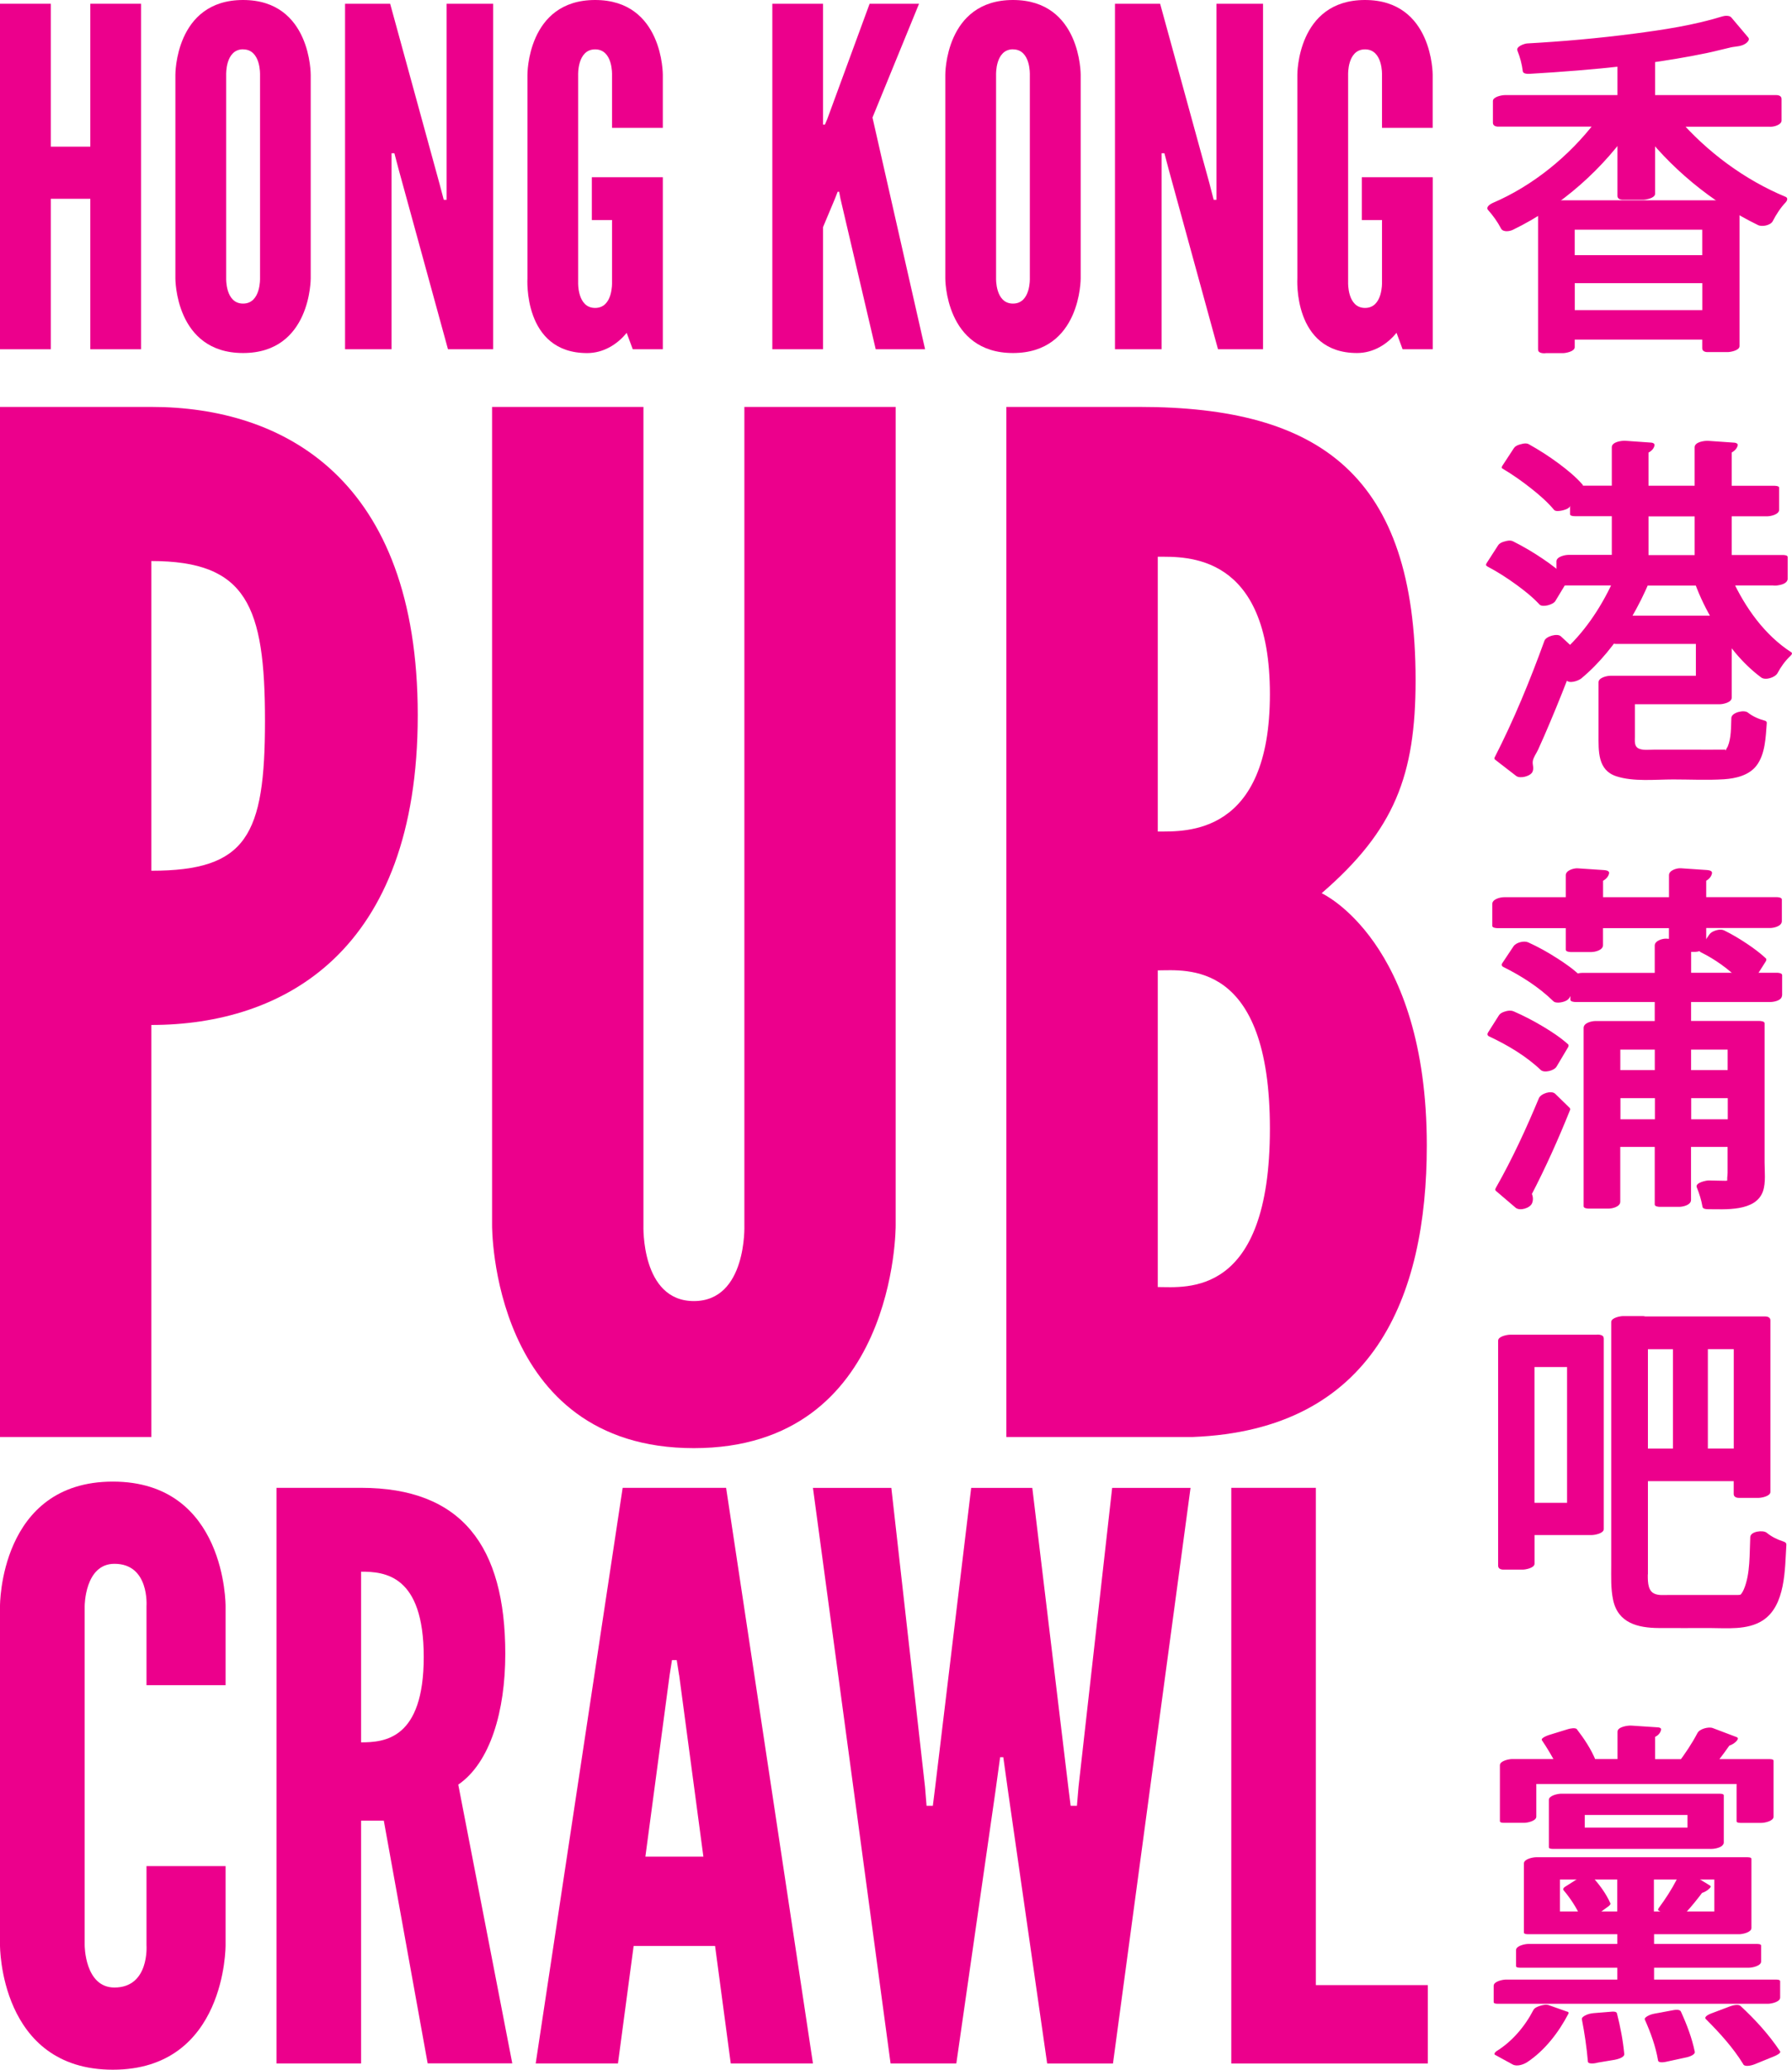
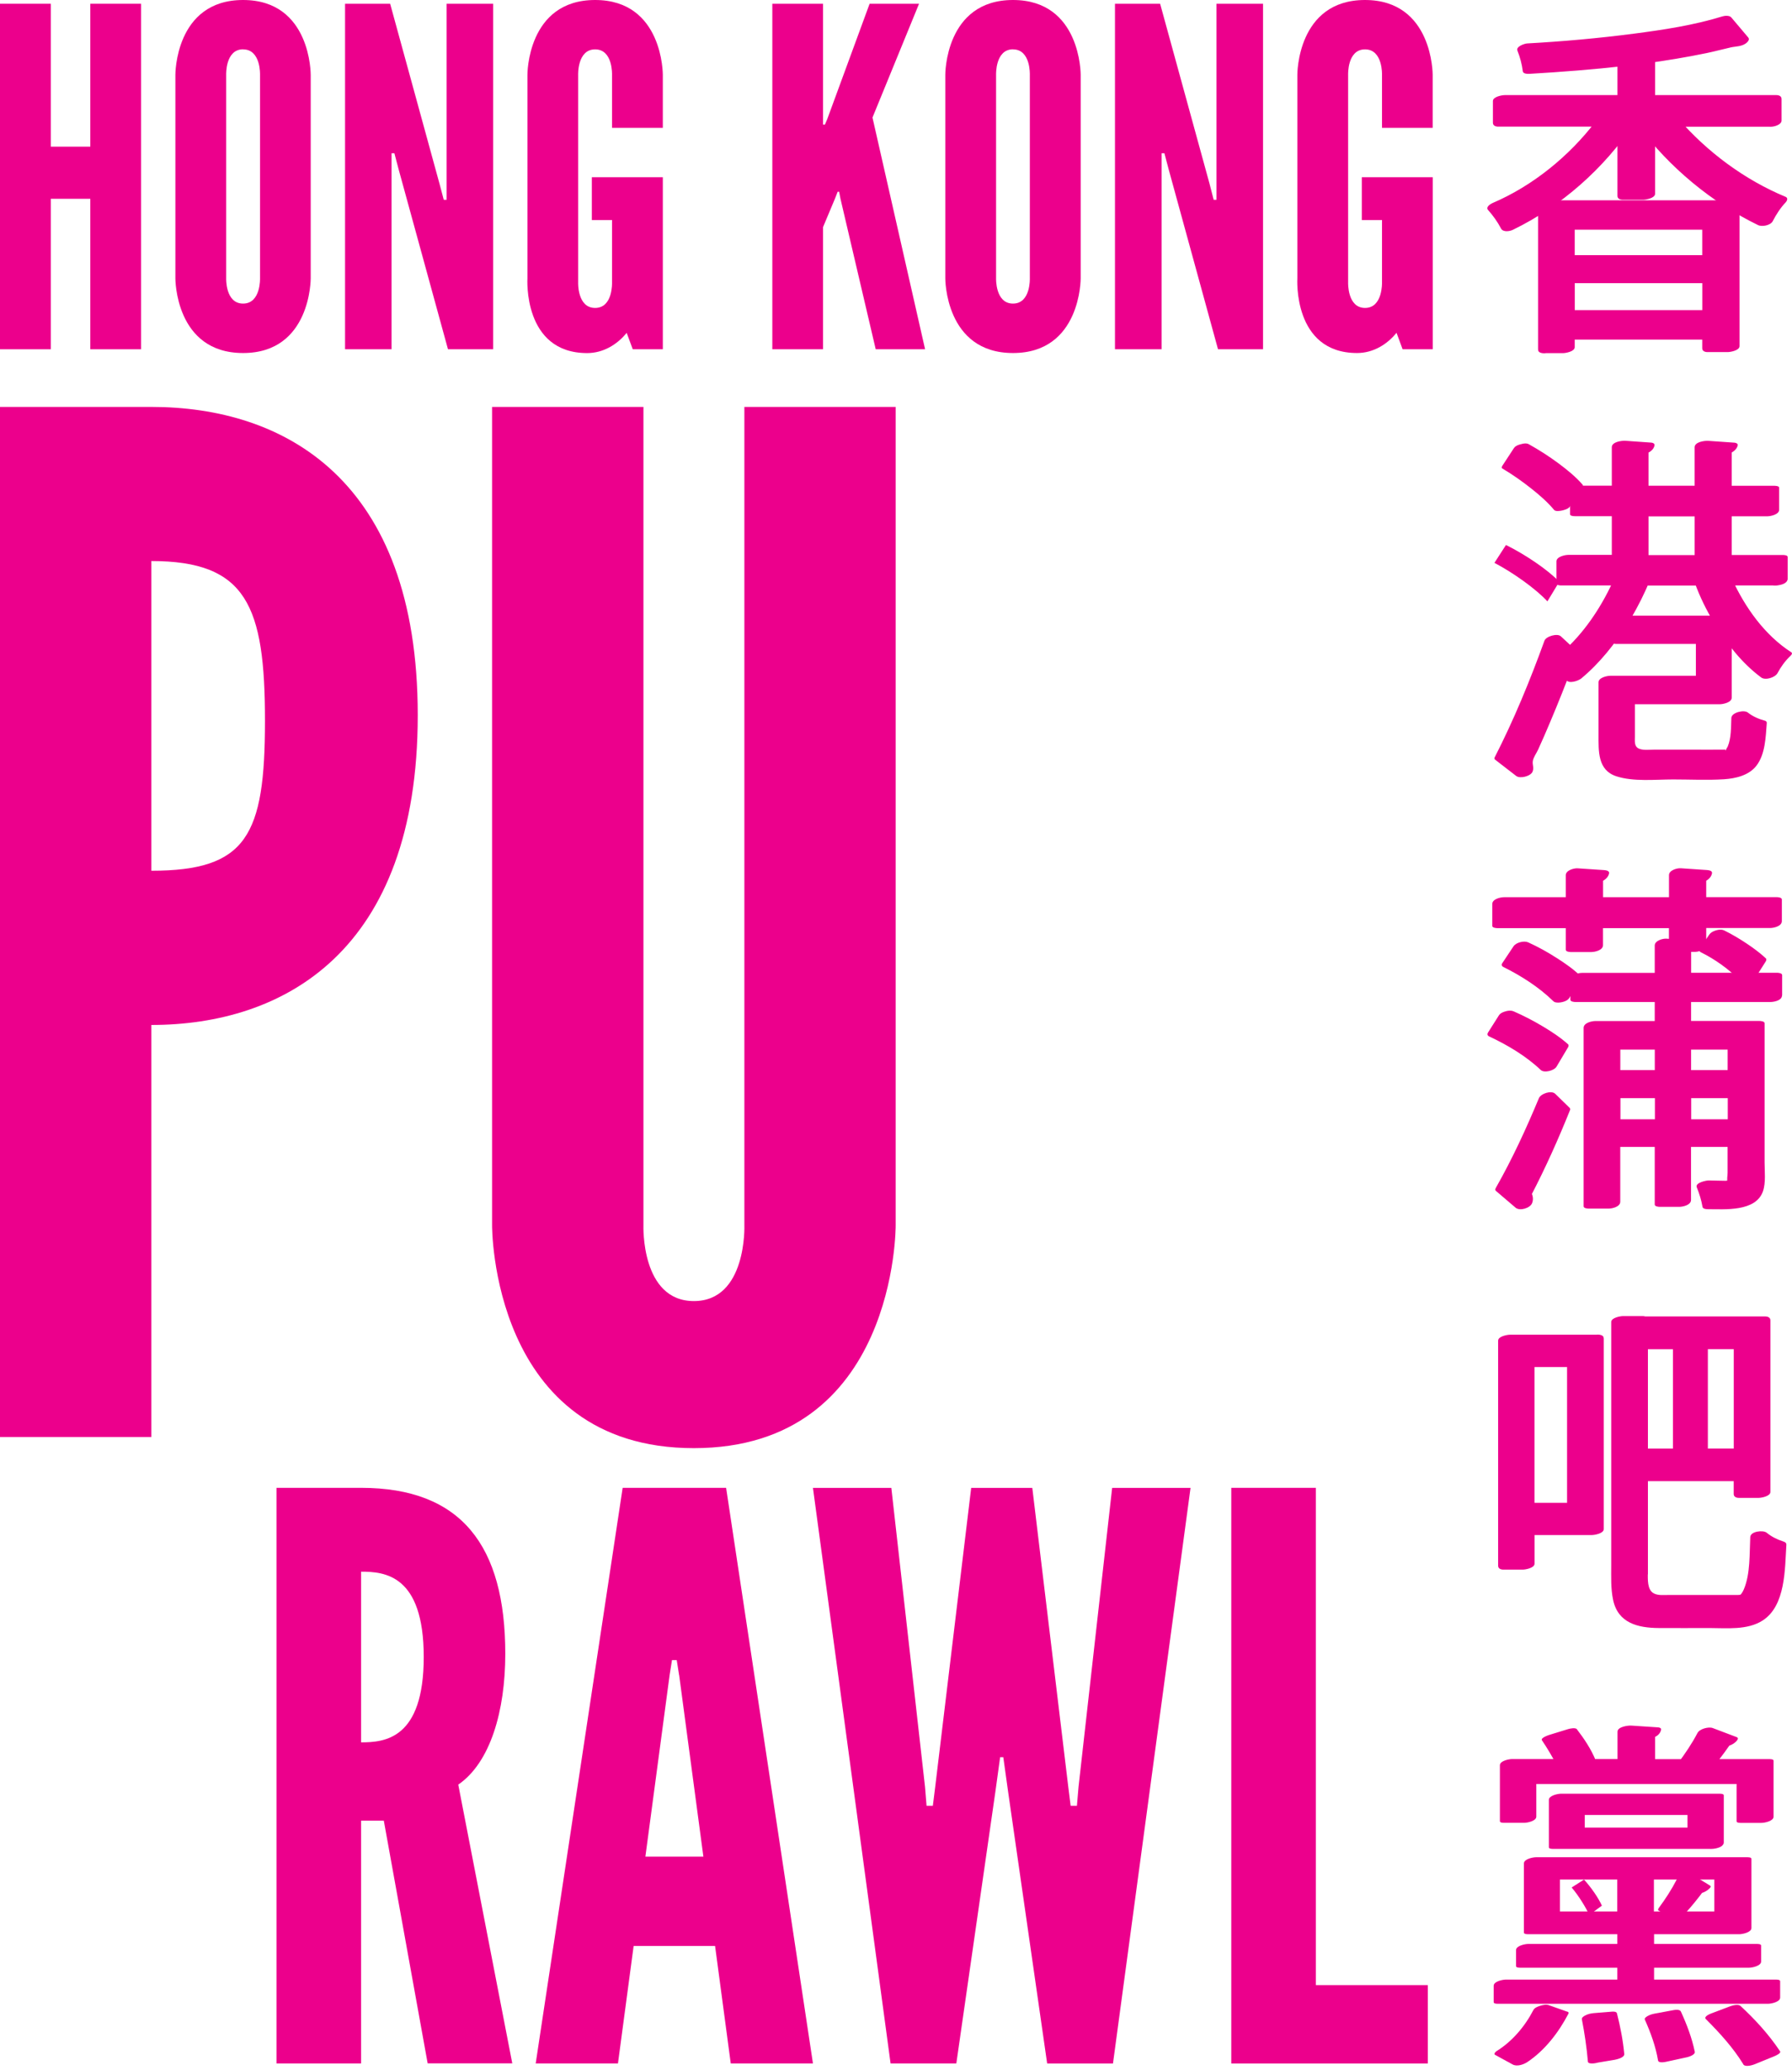
<svg xmlns="http://www.w3.org/2000/svg" id="Layer_2" data-name="Layer 2" viewBox="0 0 305.21 352.53">
  <defs>
    <style>
      .cls-1 {
        fill: #ec008c;
      }
    </style>
  </defs>
  <g id="Layer_1-2" data-name="Layer 1">
    <path class="cls-1" d="M0,69.31h25.78c22.45,0,45.37,12.17,45.37,52.51s-22.92,52.76-45.37,52.76v70.18H0V69.31ZM25.78,148.31c16.24,0,19.35-5.97,19.35-25.54s-3.11-27.21-19.35-27.21v52.75Z" />
    <path class="cls-1" d="M152.55,69.31v139.4s.24,37.95-34.38,37.95-34.36-37.95-34.36-37.95V69.31h25.78v139.4s-.47,12.9,8.59,12.9,8.6-12.9,8.6-12.9V69.31h25.79Z" />
-     <path class="cls-1" d="M171.4,244.75V69.31h22.67c30.8,0,47.03,11.69,47.03,46.54,0,16.24-3.58,25.54-16,36.29,0,0,17.91,8.11,17.91,42.97,0,25.78-9.07,48.46-39.87,49.65h-31.75ZM197.19,94.84v46.79c4.78,0,19.1.71,19.1-23.4s-14.32-23.4-19.1-23.4M197.19,165.27v53.95c4.78,0,19.1,1.91,19.1-26.97s-14.32-26.97-19.1-26.97" />
    <polygon class="cls-1" points="15.38 33.86 8.65 33.86 8.65 59.49 0 59.49 0 .64 8.65 .64 8.65 24.98 15.38 24.98 15.38 .64 24.02 .64 24.02 59.49 15.38 59.49 15.38 33.86" />
    <path class="cls-1" d="M41.4,60.13c-11.61,0-11.53-12.73-11.53-12.73V12.74s-.08-12.74,11.53-12.74,11.52,12.74,11.52,12.74v34.66s.08,12.73-11.52,12.73M41.4,8.4c-3.04,0-2.88,4.33-2.88,4.33v34.66s-.16,4.32,2.88,4.32,2.89-4.32,2.89-4.32V12.74s.16-4.33-2.89-4.33" />
    <polygon class="cls-1" points="67.89 28.83 67.17 26.1 66.69 26.1 66.69 28.83 66.69 59.49 58.77 59.49 58.77 .64 66.45 .64 74.86 31.31 75.58 34.03 76.07 34.03 76.07 31.31 76.07 .64 83.99 .64 83.99 59.49 76.3 59.49 67.89 28.83" />
    <path class="cls-1" d="M104.24,21.78v-9.04s.17-4.33-2.88-4.33-2.89,4.33-2.89,4.33v35.39s-.16,4.32,2.89,4.32,2.88-4.32,2.88-4.32v-10.65h-3.44v-7.29h12.09v29.3h-5.12l-1.04-2.8c-1.61,2-4,3.45-6.73,3.45-10.97,0-10.17-12.73-10.17-12.73V12.74s-.08-12.74,11.53-12.74,11.53,12.74,11.53,12.74v9.04h-8.65Z" />
    <polygon class="cls-1" points="140.18 .64 140.18 20.25 140.18 21.22 140.5 21.22 140.91 20.25 148.11 .64 156.53 .64 148.6 20.02 157.56 59.49 149.15 59.49 143.15 33.86 142.92 32.66 142.67 32.66 142.2 33.86 140.18 38.68 140.18 59.49 131.54 59.49 131.54 .64 140.18 .64" />
    <path class="cls-1" d="M172.53,60.13c-11.61,0-11.53-12.73-11.53-12.73V12.74s-.08-12.74,11.53-12.74,11.53,12.74,11.53,12.74v34.66s.08,12.73-11.53,12.73M172.53,8.4c-3.04,0-2.88,4.33-2.88,4.33v34.66s-.16,4.32,2.88,4.32,2.87-4.32,2.87-4.32V12.74s.17-4.33-2.87-4.33" />
    <polygon class="cls-1" points="199.04 28.83 198.32 26.1 197.84 26.1 197.84 28.83 197.84 59.49 189.9 59.49 189.9 .64 197.59 .64 206.01 31.31 206.71 34.03 207.19 34.03 207.19 31.31 207.19 .64 215.12 .64 215.12 59.49 207.45 59.49 199.04 28.83" />
    <path class="cls-1" d="M235.38,21.78v-9.04s.16-4.33-2.89-4.33-2.88,4.33-2.88,4.33v35.39s-.15,4.32,2.88,4.32,2.89-4.32,2.89-4.32v-10.65h-3.44v-7.29h12.08v29.3h-5.13l-1.04-2.81c-1.6,2-3.99,3.45-6.72,3.45-10.97,0-10.17-12.73-10.17-12.73V12.74s-.08-12.74,11.52-12.74,11.53,12.74,11.53,12.74v9.04h-8.64Z" />
-     <path class="cls-1" d="M38.42,317.85v13.48s.14,21.2-19.2,21.2S0,331.33,0,331.33v-57.76s-.13-21.21,19.22-21.21,19.2,21.21,19.2,21.21v13.47h-13.47v-13.47s.54-7.21-5.46-7.21c-5.07,0-5.07,7.21-5.07,7.21v57.76s0,7.2,5.07,7.2c6,0,5.46-7.2,5.46-7.2v-13.48h13.47Z" />
    <path class="cls-1" d="M72.84,351.46l-7.47-41.35h-3.87v41.35h-14.41v-98.04h14.41c17.08,0,24.56,9.86,24.56,28.27,0,9.74-2.55,18.54-8.01,22.28l9.2,47.48h-14.41ZM61.5,267.7v29.07c4,0,10.67-.53,10.67-14.54s-6.67-14.53-10.67-14.53" />
    <path class="cls-1" d="M91.24,351.46l14.81-98.04h17.62l14.79,98.04h-14l-2.67-20.01h-13.87l-2.67,20.01h-14.01ZM115.66,285.3l-.4-2.54h-.81l-.4,2.54-4.13,30.94h9.88l-4.13-30.94Z" />
    <polygon class="cls-1" points="162.88 351.46 151.68 351.46 138.46 253.43 151.81 253.43 157.55 304.38 157.81 307.58 158.88 307.58 159.28 304.38 165.41 253.43 175.82 253.43 181.95 304.38 182.35 307.58 183.42 307.58 183.69 304.38 189.42 253.43 202.77 253.43 189.56 351.47 178.35 351.47 171.68 305.05 170.88 299.3 170.34 299.3 169.55 305.05 162.88 351.46" />
    <polygon class="cls-1" points="209.71 253.42 224.11 253.42 224.11 338.12 243.18 338.12 243.18 351.47 209.71 351.47 209.71 253.42" />
    <g>
      <g>
        <path class="cls-1" d="M301.94,20.72h-17.51c4.79,5.59,12.1,10.88,18.49,13.49-.83.85-1.86,2.37-2.37,3.4-6.96-3.34-15.09-9.85-20.14-16.71v12.27h-3.51v-12.15c-4.89,7.41-12.71,14.1-19.83,17.5-.51-1.03-1.54-2.49-2.31-3.34,6.49-2.73,13.7-8.33,18.34-14.46h-17.4v-3.7h21.21v-6.62c-5.35.61-10.96,1.03-16.12,1.34-.1-.97-.51-2.55-.92-3.53,11.89-.67,26.06-2.31,33.64-4.68l2.88,3.41c-.16.18-.25.18-1.08.18-3.87,1.09-9.17,2.06-14.89,2.85v7.05h21.53s0,3.7,0,3.7ZM263.41,59.31v-24.36h31.41v24.18h-3.45v-2.13h-24.62v2.31h-3.35ZM291.37,38.28h-24.62v6.01h24.62v-6.01ZM266.76,53.66h24.62v-6.26h-24.62v6.26Z" />
        <g>
          <path class="cls-1" d="M302.5,19.88h-17.51c-.49,0-2.63.56-1.9,1.41,5.02,5.8,11.59,10.68,18.69,13.63v-.96c-1.03,1.08-1.89,2.3-2.57,3.62l2.5-.67c-7.75-3.77-14.81-9.66-19.95-16.57-.48-.65-2.79-.12-2.79.75v12.27l2.01-1.01h-3.51l.89.66v-12.15c0-1.27-2.39-.49-2.8.14-4.69,7.04-11.42,13.22-19.05,16.93l2.03.22c-.66-1.27-1.48-2.45-2.42-3.53l-.77,1.18c7.47-3.19,14.19-8.6,19.11-15.04.42-.55-.36-.88-.79-.88h-17.4l.89.66v-3.7l-2.01,1.01h21.21c.46,0,2.01-.27,2.01-1.01v-6.62c0-.65-.75-.7-1.26-.64-5.36.6-10.74,1.02-16.12,1.34l1.26.43c-.16-1.21-.47-2.4-.92-3.53l-1.64,1.21c6.23-.35,12.46-.9,18.64-1.73,5.16-.69,10.4-1.49,15.39-3.03l-1.54-.17c.96,1.14,1.92,2.27,2.88,3.41l.18-.82c.26-.26,1.64-.49.46-.4-.32.03-.6.1-.91.18-.53.14-1.06.28-1.59.41-1.25.31-2.5.58-3.76.83-2.92.58-5.87,1.03-8.81,1.45-.43.06-1.64.38-1.64,1v7.05c0,.49.45.66.89.66,6.27,0,12.53,0,18.8,0h2.74c-.3-.22-.59-.44-.89-.66v3.7c0,1.22,2.9.62,2.9-.35v-3.7c0-.49-.45-.66-.89-.66-6.27,0-12.53,0-18.8,0h-2.74c.3.22.59.44.89.66v-7.05l-1.64,1c3.49-.49,6.98-1.05,10.43-1.77,1.4-.29,2.78-.67,4.17-.98.76-.17,1.96-.1,2.72-.86.22-.22.43-.53.18-.82-.96-1.14-1.92-2.27-2.88-3.41-.32-.38-1.14-.3-1.54-.17-4.87,1.5-9.97,2.27-15.02,2.93-6.05.79-12.14,1.33-18.23,1.67-.39.02-1.92.51-1.64,1.21.45,1.13.77,2.32.92,3.53.06.49.94.45,1.26.43,5.38-.32,10.76-.73,16.12-1.34l-1.26-.64v6.62l2.01-1.01h-21.21c-.46,0-2.01.27-2.01,1.01v3.7c0,.49.45.66.89.66h17.4l-.79-.88c-4.52,5.91-10.7,10.96-17.56,13.89-.37.16-1.2.69-.77,1.18.85.96,1.62,2.02,2.21,3.16.35.67,1.48.49,2.03.22,8.24-4,15.53-10.46,20.6-18.07l-2.8.14v12.15c0,.49.45.66.89.66h3.51c.46,0,2.01-.27,2.01-1.01v-12.27l-2.79.75c5.22,7.03,12.46,13.02,20.33,16.85.68.33,2.13.05,2.5-.67.59-1.14,1.31-2.26,2.19-3.19.26-.28.47-.76-.01-.96-6.97-2.89-13.37-7.65-18.3-13.35l-1.9,1.41h17.51c.59,0,1.62-.19,1.91-.8s-.24-.88-.79-.88Z" />
          <path class="cls-1" d="M264.86,59.13v-24.36l-2.01,1.01h31.41l-.89-.66v24.18l2.01-1.01h-3.45l.89.66v-2.13c0-.49-.45-.66-.89-.66h-24.62c-.46,0-2.01.27-2.01,1.01v2.31l2.01-1.01h-3.35c-.59,0-1.62.19-1.91.8s.24.88.79.88h3.35c.46,0,2.01-.27,2.01-1.01v-2.31l-2.01,1.01h24.62l-.89-.66v2.13c0,.49.45.66.89.66h3.45c.46,0,2.01-.27,2.01-1.01v-24.18c0-.49-.45-.66-.89-.66h-31.41c-.46,0-2.01.27-2.01,1.01v24.36c0,1.22,2.9.62,2.9-.35Z" />
          <path class="cls-1" d="M291.93,37.45h-24.62c-.46,0-2.01.27-2.01,1.01v6.01c0,.49.45.66.89.66h24.62c.46,0,2.01-.27,2.01-1.01v-6.01c0-1.22-2.9-.62-2.9.35v6.01l2.01-1.01c-7.19,0-14.38,0-21.57,0h-3.05l.89.66v-6.01l-2.01,1.01h24.62c.59,0,1.62-.19,1.91-.8s-.24-.88-.79-.88Z" />
          <path class="cls-1" d="M266.2,54.49h24.62c.46,0,2.01-.27,2.01-1.01v-6.26c0-.49-.45-.66-.89-.66h-24.62c-.46,0-2.01.27-2.01,1.01v6.26c0,1.22,2.9.62,2.9-.35v-6.26l-2.01,1.01h24.62l-.89-.66v6.26l2.01-1.01h-24.62c-.59,0-1.62.19-1.91.8s.24.88.79.88Z" />
        </g>
      </g>
      <g>
        <path class="cls-1" d="M256.5,92.83c3.2,1.58,7.11,4.19,9.07,6.26l-2.02,3.34c-1.9-2.07-5.77-4.86-9.02-6.56l1.96-3.04ZM303.02,99.03h-9.48c2.36,5.23,6.23,10.14,10.2,12.63-.82.73-1.9,2.19-2.42,3.22-2.84-2.06-5.56-5.28-7.82-8.99v13.37h-16.49v7.11c0,1.76.61,2.06,4.02,2.06h11.94c2.69,0,3.1-.85,3.36-6.5.77.67,2.16,1.28,3.14,1.52-.51,7.05-1.65,8.63-6.28,8.63h-12.26c-5.66,0-7.2-1.03-7.2-5.65v-10.57h16.58v-6.86h-14.37v-2.74c-2.32,3.71-5.05,6.99-7.73,9.17-.36-.67-1.03-1.52-1.61-2.25-2.26,6.01-5.04,12.7-7.1,16.96.21.3.26.6.26.85s-.05.49-.16.67l-3.61-2.79c2.48-4.8,5.98-12.94,8.51-19.93l2.62,2.43c3.4-2.92,6.79-7.59,8.96-12.33h-9.53v-3.77h9.43v-8.03h-7.11v-3.76h7.11v-7.66l4.38.31c-.05.42-.31.72-1.03.85v6.5h10.76v-7.66l4.44.31c-.06.42-.36.72-1.03.85v6.5h8.08v3.76h-8.08v8.03h9.53v3.77ZM259.18,76.3c3.2,1.76,7.06,4.56,8.97,6.75l-2.11,3.28c-1.8-2.19-5.62-5.17-8.81-7.05l1.95-2.98ZM279.58,99.03c-.88,2.24-2.01,4.43-3.25,6.56h16.99c-1.28-2.07-2.36-4.32-3.18-6.56h-10.56ZM279.32,87.24v8.03h10.76v-8.03h-10.76Z" />
        <g>
-           <path class="cls-1" d="M255.33,93.47c1.7.84,3.33,1.82,4.89,2.89,1.41.97,2.81,2.02,4,3.26l.02-.5c-.67,1.11-1.34,2.23-2.02,3.34l2.69-.57c-1.22-1.31-2.64-2.43-4.08-3.47-1.63-1.18-3.34-2.26-5.12-3.19l.16.61c.65-1.01,1.31-2.03,1.96-3.04.35-.54-.3-.69-.74-.69-.56,0-1.58.22-1.92.75-.65,1.01-1.31,2.03-1.96,3.04-.19.29-.14.45.16.61,1.71.9,3.34,1.95,4.9,3.09,1.39,1.01,2.76,2.1,3.93,3.36.51.55,2.34.02,2.69-.57.67-1.11,1.34-2.23,2.02-3.34.11-.18.19-.33.02-.5-1.23-1.28-2.68-2.37-4.15-3.36-1.63-1.11-3.34-2.12-5.11-3-.58-.29-1.52.03-2.04.31-.38.21-.89.67-.3.96Z" />
          <path class="cls-1" d="M303.61,98.31h-9.48c-.34,0-2.36.41-2.04,1.11,2.27,4.94,5.66,9.8,10.29,12.78l.22-.69c-1.11,1.04-2.01,2.25-2.73,3.59l2.79-.75c-3.17-2.35-5.67-5.5-7.73-8.85-.48-.78-2.9-.17-2.9.78v13.37l2.04-1.11c-5.5,0-10.99,0-16.49,0-.6,0-2.04.31-2.04,1.11,0,2.24,0,4.49,0,6.73,0,.83,0,1.66.76,2.18,1.11.76,2.91.59,4.18.59,2.26,0,4.52,0,6.78,0,1.95,0,3.94.12,5.88-.03,1.42-.11,3.03-.57,3.77-1.89.9-1.62.77-3.9.85-5.68l-2.8.92c.97.77,2.13,1.3,3.33,1.63l-.27-.43c-.16,2.06-.22,4.52-1.24,6.38-.68,1.24-1.55,1.3-2.88,1.31-2.58.03-5.16,0-7.74,0s-5.77.37-8.31-.32c-2.95-.8-2.69-4-2.69-6.47v-9.1l-2.04,1.11h16.58c.6,0,2.04-.31,2.04-1.11v-6.86c0-.32-.68-.33-.86-.33h-14.37l.86.33v-2.74c0-.85-2.52.01-2.78.42-2.09,3.3-4.51,6.48-7.53,8.99l2.59-.24c-.5-.85-1.09-1.62-1.7-2.39-.51-.65-2.55.09-2.79.75-1.28,3.4-2.63,6.79-4.04,10.14-.63,1.49-1.28,2.97-1.95,4.45-.29.64-.62,1.28-.9,1.93-.32.74.19,1.18-.11,1.96l2.79-.75-2.9-2.24c-.14-.11-.53-.3-.6-.46-.16-.37-.02.47.11-.04.05-.19.2-.39.28-.56.55-1.1,1.08-2.21,1.6-3.33,2.39-5.16,4.55-10.43,6.49-15.78l-2.79.75,2.62,2.43c.56.52,2.01.04,2.49-.38,3.97-3.47,7.05-7.93,9.26-12.7.2-.44-.64-.5-.85-.5h-9.53l.86.33v-3.77l-2.04,1.11h9.43c.6,0,2.04-.31,2.04-1.11v-8.03c0-.32-.68-.33-.86-.33h-7.11l.86.33v-3.76l-2.04,1.11h7.11c.6,0,2.04-.31,2.04-1.11v-7.66l-2.36,1.09c1.46.1,2.92.21,4.38.31l-.53-.49c-.11.28-.03.29.25.03-.46.11-1.29.42-1.29.99v6.5c0,.32.68.33.86.33h10.76c.6,0,2.04-.31,2.04-1.11v-7.66l-2.36,1.09c1.48.1,2.96.21,4.44.31l-.53-.49.25.03c-.46.12-1.29.41-1.29.99v6.5c0,.32.68.33.86.33h8.08l-.86-.33v3.76l2.04-1.11h-8.08c-.6,0-2.04.31-2.04,1.11v8.03c0,.32.68.33.86.33h9.53l-.86-.33v3.77c0,.71,2.9.22,2.9-.78v-3.77c0-.32-.68-.33-.86-.33h-9.53l.86.33v-8.03l-2.04,1.11h8.08c.6,0,2.04-.31,2.04-1.11v-3.76c0-.32-.68-.33-.86-.33h-8.08l.86.33v-6.5l-1.29.99c.92-.25,2.03-.65,2.31-1.67.09-.32-.27-.47-.53-.49-1.48-.1-2.96-.21-4.44-.31-.66-.05-2.36.17-2.36,1.09v7.66l2.04-1.11h-10.76l.86.33v-6.5l-1.29.99c.91-.21,2.09-.64,2.31-1.67.07-.32-.26-.47-.53-.49-1.46-.1-2.92-.21-4.38-.31-.66-.05-2.36.17-2.36,1.09v7.66l2.04-1.11h-7.11c-.6,0-2.04.31-2.04,1.11v3.76c0,.32.68.33.86.33h7.11l-.86-.33v8.03l2.04-1.11h-9.43c-.6,0-2.04.31-2.04,1.11v3.77c0,.32.68.33.86.33h9.53l-.85-.5c-2.07,4.45-4.94,8.72-8.66,11.97l2.49-.38-2.62-2.43c-.6-.56-2.52,0-2.79.75-2.46,6.78-5.22,13.51-8.51,19.93-.04.13-.01.23.09.32,1.2.93,2.41,1.86,3.61,2.79.66.51,2.49.04,2.79-.75.27-.69-.07-1.14.04-1.81.09-.6.64-1.36.89-1.91.7-1.53,1.37-3.07,2.02-4.62,1.42-3.35,2.76-6.73,4.04-10.14l-2.79.75c.53.68,1.08,1.35,1.51,2.1s2.08.19,2.59-.24c3.16-2.63,5.73-5.89,7.92-9.36l-2.78.42v2.74c0,.32.68.33.86.33h14.37l-.86-.33v6.86l2.04-1.11h-16.58c-.6,0-2.04.31-2.04,1.11v8.92c0,2.79-.17,6.05,3.03,7.09,2.95.96,6.61.54,9.69.54,2.87,0,5.78.15,8.64-.03,1.99-.13,4.25-.65,5.53-2.31,1.51-1.96,1.58-4.87,1.76-7.22.02-.2-.04-.36-.27-.43-1.06-.29-2.09-.72-2.96-1.41-.65-.51-2.76-.01-2.8.92-.07,1.56,0,3.41-.62,4.88-.03.08-.28.44-.28.52.01.26-.5-.08.24-.04.11,0-.49.03-.69.04-1.86.03-3.72,0-5.57,0-2.05,0-4.1,0-6.15,0-.82,0-2.21.21-2.92-.31-.55-.41-.44-1.25-.44-1.86,0-2.22,0-4.45,0-6.67l-2.04,1.11c5.5,0,10.99,0,16.49,0,.6,0,2.04-.31,2.04-1.11v-13.37l-2.9.78c2.12,3.45,4.65,6.71,7.92,9.14.73.54,2.39,0,2.79-.75.55-1.03,1.27-2.05,2.12-2.85.14-.13.52-.49.22-.69-4.55-2.93-7.87-7.64-10.1-12.49l-2.04,1.11h9.48c.55,0,1.64-.21,1.92-.75s-.26-.69-.74-.69Z" />
          <path class="cls-1" d="M258.01,76.94c1.69.94,3.31,2.01,4.85,3.16,1.4,1.05,2.77,2.17,3.93,3.48l.02-.5c-.7,1.09-1.41,2.19-2.11,3.28l2.69-.57c-1.14-1.36-2.5-2.54-3.89-3.64-1.56-1.24-3.2-2.39-4.92-3.41l-.02.5c.65-.99,1.3-1.99,1.95-2.98.35-.54-.31-.69-.74-.69-.57,0-1.58.22-1.92.75-.65.99-1.3,1.99-1.95,2.98-.08.12-.22.39-.02.5,1.72,1.02,3.36,2.17,4.92,3.41,1.39,1.1,2.75,2.28,3.89,3.64.26.31,1.02.17,1.32.11.42-.09,1.11-.28,1.37-.67.7-1.09,1.41-2.19,2.11-3.28.12-.18.18-.33.02-.5-1.2-1.36-2.62-2.51-4.07-3.59-1.62-1.2-3.32-2.29-5.08-3.27-.55-.31-1.54.04-2.04.31-.41.23-.86.65-.3.96Z" />
          <path class="cls-1" d="M278.14,99.24c-.9,2.27-2.02,4.45-3.25,6.56-.25.43.68.5.85.5,4.95,0,9.9,0,14.86,0h2.14c.28,0,2.43-.47,2.04-1.11-1.28-2.08-2.33-4.27-3.18-6.56-.12-.32-.58-.33-.86-.33h-10.56c-.59,0-1.57.22-1.92.75s.32.69.74.69h10.56l-.86-.33c.85,2.29,1.91,4.48,3.18,6.56l2.04-1.11c-4.95,0-9.9,0-14.86,0h-2.14c.28.17.57.34.85.5,1.23-2.12,2.34-4.29,3.25-6.56.23-.57-.96-.51-1.21-.47-.54.08-1.44.32-1.67.9Z" />
          <path class="cls-1" d="M277.87,87.63v8.03c0,.32.68.33.86.33h10.76c.6,0,2.04-.31,2.04-1.11v-8.03c0-.32-.68-.33-.86-.33h-10.76c-.61,0-1.55.22-1.92.75s.34.69.74.69h10.76l-.86-.33v8.03l2.04-1.11h-10.76l.86.33v-8.03c0-.71-2.9-.22-2.9.78Z" />
        </g>
      </g>
      <g>
        <path class="cls-1" d="M256.66,172.96c3.15,1.33,7.05,3.64,9.07,5.47l-1.95,3.28c-1.96-1.89-5.83-4.38-8.97-5.83l1.85-2.92ZM302.09,169.92h-15.5v4.8h12.52s0,26.31,0,26.31c0,4.13-1.85,4.19-7.68,4.19-.15-.97-.56-2.37-.98-3.34,1.08,0,2.06.06,2.84.06,2.21,0,2.42,0,2.42-.97v-6.38h-9.12v10.21h-3.29v-10.21h-8.76v10.51h-3.35v-30.38h12.11v-4.8h-14.37v-3.4h14.37v-5.83l2.42.18v-3.53h-14.12v4.07h-3.45v-4.07h-12.52v-3.71h12.52v-4.92l4.48.3c-.05.42-.36.73-1.03.85v3.77h14.12s0-4.92,0-4.92l4.43.3c-.06.49-.31.73-.98.85v3.77h12.88v3.7h-12.88v4.07h-1.7c-.15.24-.41.36-.87.43v4.67h15.5v3.4ZM256.14,202.31c2.11-3.71,5.15-9.97,7.41-15.43l2.43,2.37c-2.02,5.04-4.64,10.76-6.54,14.4.15.3.2.61.2.85s-.05.48-.15.67l-3.35-2.86ZM265.93,169.98c-1.91-1.89-5.62-4.44-8.71-5.96l1.9-2.85c3.08,1.4,6.85,3.76,8.76,5.65l-1.96,3.16ZM283.29,178h-8.76v5.04h8.76v-5.04ZM274.54,191.43h8.76v-5.16h-8.76v5.16ZM295.7,178h-9.12v5.04h9.12v-5.04ZM286.58,191.43h9.12v-5.16h-9.12v5.16ZM292.51,159.16c2.43,1.16,5.36,3.16,6.9,4.62l-1.7,2.68c-1.54-1.58-4.48-3.77-6.84-4.93l1.64-2.37Z" />
        <g>
          <path class="cls-1" d="M255.5,173.64c3.13,1.34,6.33,3.06,8.88,5.34v-.56c-.64,1.09-1.3,2.19-1.95,3.28l2.69-.55c-1.26-1.19-2.69-2.2-4.14-3.14-1.61-1.04-3.28-2-5.02-2.82l.18.68,1.85-2.92c.36-.56-.31-.78-.77-.79-.6,0-1.57.22-1.92.77l-1.85,2.92c-.18.28-.13.54.18.68,3.12,1.46,6.27,3.33,8.78,5.71.59.57,2.29.12,2.69-.55l1.95-3.28c.1-.17.19-.4,0-.56-1.29-1.15-2.75-2.11-4.22-2.99-1.62-.97-3.3-1.85-5.03-2.6-.63-.27-1.49-.04-2.05.29-.36.21-.91.79-.27,1.07Z" />
          <path class="cls-1" d="M302.66,169.14h-15.5c-.66,0-2.02.31-2.02,1.17v4.8c0,.34.67.39.87.39h12.52c-.29-.13-.58-.26-.87-.4,0,8.71.08,17.43,0,26.14,0,.83.03,2.21-.68,2.8-.32.26-.88.27-1.34.32-1.2.11-2.42.08-3.63.08l.87.39c-.2-1.15-.54-2.26-.98-3.34l-2.02,1.17c1.88.01,4.14.42,5.94-.27,1.05-.4,1.33-1,1.34-2.05.01-2.05,0-4.1,0-6.14,0-.34-.67-.39-.87-.39h-9.12c-.66,0-2.02.31-2.02,1.17v10.21l2.02-1.17h-3.29l.87.39v-10.21c0-.34-.67-.39-.87-.39h-8.76c-.66,0-2.02.31-2.02,1.17v10.51l2.02-1.17h-3.35l.87.39c0-8.86,0-17.72,0-26.58v-3.81l-2.02,1.17h12.11c.66,0,2.02-.31,2.02-1.17v-4.8c0-.34-.67-.39-.87-.39h-14.37l.87.39v-3.4l-2.02,1.17h14.37c.66,0,2.02-.31,2.02-1.17v-5.83l-2.02,1.17,2.42.18c.66.05,2.02-.34,2.02-1.17v-3.53c0-.34-.67-.39-.87-.39h-14.12c-.66,0-2.02.31-2.02,1.17v4.07l2.02-1.17h-3.45l.87.39v-4.07c0-.34-.67-.39-.87-.39h-12.52l.87.39v-3.71l-2.02,1.17h12.52c.66,0,2.02-.31,2.02-1.17v-4.92l-2.02,1.17c1.49.1,2.99.2,4.48.3l-.87-.59.23-.02c-.51.13-1.27.45-1.27,1.07v3.77c0,.34.67.39.87.39,4.71,0,9.41,0,14.12,0,.66,0,2.02-.31,2.02-1.17v-4.93l-2.02,1.17,4.43.3-.87-.59.28-.02c-.51.13-1.27.46-1.27,1.07v3.77c0,.34.67.39.87.39h12.88l-.87-.39v3.7l2.02-1.17h-12.88c-.66,0-2.02.31-2.02,1.17v4.07l2.02-1.17c-.52,0-1.04-.01-1.56,0-.31,0-.61.02-.9.1s-.58.21-.84.38c-.57.38-.29.09.36-.03-.58.11-1.66.38-1.66,1.14v4.67c0,.34.67.39.87.39h15.5l-.87-.39v3.4c0,.82,2.9.3,2.9-.78v-3.4c0-.34-.67-.39-.87-.39h-15.5l.87.39v-4.67l-1.66,1.14c.94-.18,1.79-.43,2.43-1.18l-1.92.77h1.7c.66,0,2.02-.31,2.02-1.17v-4.07l-2.02,1.17h12.88c.66,0,2.02-.31,2.02-1.17v-3.7c0-.34-.67-.39-.87-.39h-12.88l.87.39v-3.77l-1.27,1.07c.96-.24,2-.67,2.25-1.72.11-.49-.55-.56-.87-.59l-4.43-.3c-.66-.05-2.02.34-2.02,1.17v4.93l2.02-1.17c-4.71,0-9.41,0-14.12,0l.87.39v-3.77l-1.27,1.07c.95-.25,2.03-.68,2.29-1.72.12-.49-.56-.57-.87-.59-1.49-.1-2.99-.2-4.48-.3-.66-.04-2.02.34-2.02,1.17v4.92l2.02-1.17h-12.52c-.66,0-2.02.31-2.02,1.17v3.71c0,.34.67.39.87.39h12.52l-.87-.39v4.07c0,.34.67.39.87.39h3.45c.66,0,2.02-.31,2.02-1.17v-4.07l-2.02,1.17h14.12l-.87-.39v3.53l2.02-1.17-2.42-.18c-.66-.05-2.02.34-2.02,1.17v5.83l2.02-1.17h-14.37c-.66,0-2.02.31-2.02,1.17v3.4c0,.34.67.39.87.39h14.37l-.87-.39v4.8l2.02-1.17h-12.11c-.66,0-2.02.31-2.02,1.17,0,8.86,0,17.72,0,26.58v3.81c0,.34.67.39.87.39h3.35c.66,0,2.02-.31,2.02-1.17v-10.51l-2.02,1.17h8.76l-.87-.39v10.21c0,.34.67.39.87.39h3.29c.66,0,2.02-.31,2.02-1.17v-10.21l-2.02,1.17h9.12l-.87-.39v4.83c0,.41-.16,1.22,0,1.61,0,.07-.01.14-.03.21.97-.36,1.22-.52.74-.49-.27-.11-.82,0-1.1,0-.95,0-1.89-.05-2.84-.06-.41,0-2.34.39-2.02,1.17.44,1.08.78,2.19.98,3.34.06.34.62.39.87.39,2.91,0,8.22.47,9.43-3.07.5-1.46.27-3.4.27-4.93v-23.67c0-.34-.67-.39-.87-.39h-12.52c.29.13.58.26.87.4v-4.8l-2.02,1.17h15.5c.57,0,1.63-.2,1.92-.77s-.25-.79-.77-.79Z" />
          <path class="cls-1" d="M257.49,202.31c2.85-5.02,5.3-10.31,7.52-15.64l-2.79.75,2.43,2.37-.1-.36c-1.16,2.89-2.4,5.76-3.71,8.59-.58,1.26-1.17,2.51-1.79,3.75-.27.55-.55,1.1-.83,1.65-.23.44-.18.44-.1.91.07.39.09.65-.07,1.02l2.79-.75-3.35-2.86c-.74-.63-3.43.48-2.7,1.11l3.35,2.86c.71.6,2.45.07,2.79-.75.24-.57.18-1.15-.05-1.71l-.11.39c2.47-4.74,4.66-9.64,6.65-14.6.04-.14,0-.26-.1-.36l-2.43-2.37c-.67-.65-2.47-.03-2.79.75-2.16,5.19-4.53,10.34-7.31,15.23-.64,1.13,2.24.8,2.69.01Z" />
          <path class="cls-1" d="M267.28,169.43c-1.21-1.19-2.59-2.21-3.99-3.17-1.57-1.07-3.2-2.07-4.91-2.91l.18.68,1.9-2.85-2.5.67c3.04,1.39,6.16,3.17,8.57,5.53v-.56c-.65,1.05-1.3,2.11-1.95,3.16-.35.56.3.78.77.79.59,0,1.57-.22,1.92-.77.65-1.05,1.3-2.11,1.96-3.16.11-.18.18-.39,0-.56-1.21-1.19-2.62-2.17-4.05-3.08-1.57-1.01-3.2-1.92-4.9-2.69-.7-.32-2.06.01-2.5.67l-1.9,2.85c-.19.28-.12.53.18.68,3.05,1.51,6.08,3.45,8.52,5.84.69.67,3.42-.4,2.7-1.11Z" />
          <path class="cls-1" d="M283.87,177.22h-8.76c-.66,0-2.02.31-2.02,1.17v5.04c0,.34.67.39.87.39h8.76c.66,0,2.02-.31,2.02-1.17v-5.04c0-.22-.42-.34-.55-.37-.34-.07-.75-.02-1.08.08-.51.15-1.27.44-1.27,1.07v5.04l2.02-1.17h-8.76l.87.39v-5.04l-2.02,1.17h8.76c.64,0,1.53-.22,1.92-.77s-.33-.79-.77-.79Z" />
          <path class="cls-1" d="M273.96,192.21h8.76c.66,0,2.02-.31,2.02-1.17v-5.16c0-.34-.67-.39-.87-.39h-8.76c-.66,0-2.02.31-2.02,1.17v5.16c0,.22.42.34.55.37.34.07.75.02,1.08-.08.51-.15,1.27-.44,1.27-1.07v-5.16l-2.02,1.17h8.76l-.87-.39v5.16l2.02-1.17h-8.76c-.64,0-1.53.22-1.92.77s.33.79.77.79Z" />
          <path class="cls-1" d="M296.28,177.22h-9.12c-.66,0-2.02.31-2.02,1.17v5.04c0,.34.67.39.87.39h9.12c.66,0,2.02-.31,2.02-1.17v-5.04c0-.22-.42-.34-.55-.37-.34-.07-.75-.02-1.08.08-.51.15-1.27.44-1.27,1.07v5.04l2.02-1.17h-9.12l.87.39v-5.04l-2.02,1.17h9.12c.64,0,1.53-.22,1.92-.77s-.33-.79-.77-.79Z" />
          <path class="cls-1" d="M286.01,192.21h9.12c.66,0,2.02-.31,2.02-1.17v-5.16c0-.34-.67-.39-.87-.39h-9.12c-.66,0-2.02.31-2.02,1.17v5.16c0,.22.42.34.55.37.34.07.75.02,1.08-.08.51-.15,1.27-.44,1.27-1.07v-5.16l-2.02,1.17h9.12l-.87-.39v5.16l2.02-1.17h-9.12c-.64,0-1.53.22-1.92.77s.33.79.77.79Z" />
          <path class="cls-1" d="M291.35,159.84c2.4,1.16,4.76,2.67,6.71,4.49v-.56c-.56.89-1.13,1.79-1.7,2.68l2.69-.55c-.97-.98-2.05-1.86-3.17-2.66-1.22-.89-2.51-1.71-3.86-2.38l.18.68c.55-.79,1.1-1.58,1.64-2.37.38-.54-.33-.79-.77-.79-.63,0-1.53.22-1.92.77-.55.79-1.1,1.58-1.64,2.37-.19.28-.12.53.18.68,2.43,1.2,4.76,2.87,6.65,4.8.31.32.96.24,1.33.16.45-.09,1.09-.3,1.36-.71.57-.89,1.14-1.79,1.7-2.68.11-.17.18-.4,0-.56-.98-.92-2.07-1.71-3.18-2.46-1.26-.84-2.55-1.62-3.91-2.28-.6-.29-1.51-.03-2.05.29-.38.23-.88.77-.27,1.07Z" />
        </g>
      </g>
      <g>
        <path class="cls-1" d="M271.7,228.17v32.45h-11.79v5.89h-3.3v-38.34h15.09ZM268.35,232h-8.45v24.79h8.45v-24.79ZM279.22,268.28c0,3.46.62,4.25,3.96,4.25h12.25c3.2,0,3.71-2.19,4.12-10.88.83.73,2.21,1.4,3.25,1.7-.62,9.79-1.69,13.12-7.27,13.12h-12.47c-5.46,0-7.2-1.64-7.2-8.26v-43.2h3.35v.06h20.86v29.23h-3.35v-2.85h-17.51s0,16.83,0,16.83ZM286.38,228.97h-7.16v18.59h7.16v-18.59ZM296.74,247.56v-18.59h-7.31v18.59h7.31Z" />
        <g>
          <path class="cls-1" d="M270.25,228.35v32.45l2.01-1.01h-11.79c-.46,0-2.01.27-2.01,1.01v5.89l2.01-1.01h-3.3l.89.66v-38.34l-2.01,1.01h15.09c.59,0,1.62-.19,1.91-.8s-.24-.87-.79-.87h-15.09c-.46,0-2.01.27-2.01,1.01v38.34c0,.49.45.66.89.66h3.3c.46,0,2.01-.27,2.01-1.01v-5.89l-2.01,1.01h11.79c.46,0,2.01-.27,2.01-1.01v-32.45c0-1.22-2.9-.61-2.9.36Z" />
          <path class="cls-1" d="M268.91,231.17h-8.45c-.46,0-2.01.27-2.01,1.01,0,7.24,0,14.48,0,21.72v3.07c0,.49.45.66.89.66h8.45c.46,0,2.01-.27,2.01-1.01v-24.79c0-1.22-2.9-.61-2.9.36v24.79l2.01-1.01h-8.45l.89.66v-24.79l-2.01,1.01h8.45c.59,0,1.62-.19,1.91-.8s-.24-.87-.79-.87Z" />
          <path class="cls-1" d="M277.77,268.67c0,1.27-.02,2.87,1.02,3.79s2.58.9,3.83.91c1.71.01,3.43,0,5.14,0,2.25,0,4.51,0,6.76,0,1.74,0,3.61-.31,4.74-1.77.73-.95,1-2.19,1.19-3.35.37-2.23.45-4.51.55-6.77l-2.79.75c1.1.9,2.35,1.5,3.71,1.93l-.57-.62c-.16,2.53-.32,5.1-.88,7.58-.31,1.36-.75,3.01-1.9,3.91-1.36,1.07-4.22.62-5.93.62-2.93,0-5.86,0-8.78,0-1.32,0-2.74,0-3.96-.56-1.48-.68-2.06-2.18-2.33-3.69-.31-1.73-.25-3.51-.25-5.27v-41.29l-2.01,1.01h3.35l-.89-.66v.06c0,.49.45.66.89.66h20.86l-.89-.66v29.23l2.01-1.01h-3.35l.89.66v-2.85c0-.49-.45-.66-.89-.66-5.84,0-11.68,0-17.51,0-.46,0-2.01.27-2.01,1.01v16.83c0,1.22,2.9.61,2.9-.36v-16.83l-2.01,1.01c5.84,0,11.68,0,17.51,0l-.89-.66v2.85c0,.49.45.66.89.66h3.35c.46,0,2.01-.27,2.01-1.01v-29.23c0-.49-.45-.66-.89-.66h-20.86l.89.66v-.06c0-.49-.45-.66-.89-.66h-3.35c-.46,0-2.01.27-2.01,1.01v41.4c0,1.99-.09,4.02.33,5.97.85,3.91,4.21,4.73,7.79,4.75,2.88.02,5.76,0,8.64,0s6.42.4,9.04-1.29c3.92-2.53,3.77-8.79,4.03-12.85.03-.39-.23-.51-.57-.62-1-.32-1.98-.81-2.79-1.48-.59-.48-2.75-.25-2.79.75-.14,2.81.03,6.21-1.08,8.87-.11.27-.26.54-.42.76-.18.25-.31.22-.16.18-.08.02-.21.04-.46.05-.15,0-.3,0-.44,0-3.8,0-7.6,0-11.41,0-.8,0-1.75.11-2.47-.28-1.14-.61-1-2.45-1.01-3.53,0-.92-2.91-.36-2.9.78Z" />
          <path class="cls-1" d="M286.94,228.13h-7.16c-.46,0-2.01.27-2.01,1.01v18.59c0,.49.45.66.89.66h7.16c.46,0,2.01-.27,2.01-1.01v-18.59c0-1.22-2.9-.61-2.9.36v18.59l2.01-1.01h-7.16l.89.66v-18.59l-2.01,1.01h7.16c.62,0,1.57-.2,1.91-.8s-.28-.87-.79-.87Z" />
          <path class="cls-1" d="M298.19,247.38v-18.59c0-.49-.45-.66-.89-.66h-7.31c-.46,0-2.01.27-2.01,1.01v18.59c0,.49.45.66.89.66h7.31c.62,0,1.57-.2,1.91-.8s-.28-.87-.79-.87h-7.31l.89.66v-18.59l-2.01,1.01h7.31l-.89-.66v18.59c0,1.22,2.9.61,2.9-.36Z" />
        </g>
      </g>
      <g>
        <path class="cls-1" d="M280.25,337.84h21.48v2.8h-45.89v-2.8h21.06v-3.34h-17.25s0-2.73,0-2.73h17.25v-2.98h-15.91v-11.79h35.85v11.79h-16.58v2.98h18.23v2.73h-18.23v3.34ZM265.67,343.24c-1.54,2.98-4.02,6.14-6.69,7.9l-3-1.64c2.58-1.57,5.11-4.43,6.6-7.35l3.09,1.09ZM260.16,303.2v6.62h-3.3v-9.54h9.68c-.72-1.39-1.64-2.98-2.52-4.25l3.15-.97c1.18,1.52,2.52,3.65,3.14,5.22h6.59v-5.71l4.54.3c-.05.49-.36.79-1.03.85v4.56h6.64c1.24-1.64,2.68-3.83,3.46-5.35l4.01,1.52c-.16.31-.52.55-1.03.49-.67.97-1.55,2.19-2.48,3.34h9.58v9.54h-3.4v-6.62h-37.03ZM264.23,326.23h12.66v-6.75h-12.66v6.75ZM292.15,314.26h-26.89v-8.08h26.89v8.08ZM270.67,326.17c-.56-1.28-1.8-3.28-2.99-4.68l2.11-1.34c1.18,1.28,2.48,3.16,3.04,4.44l-2.16,1.58ZM268.45,308.48v3.47h20.4v-3.47h-20.4ZM271.9,350.78c-.16-1.88-.57-4.92-1.03-7.23l3.08-.25c.58,2.25,1.09,5.22,1.25,6.93l-3.3.55ZM293.44,326.23v-6.75h-13.19v6.75h13.19ZM283.85,350.6c-.3-1.83-1.28-4.8-2.26-6.99l3.24-.6c.98,2.12,2.02,5.04,2.37,6.86l-3.36.73ZM289.88,321.67c-.21.24-.51.37-.98.37-.82,1.1-2.16,2.8-3.29,4.01-.31-.18-1.39-.97-1.75-1.15,1.03-1.4,2.43-3.58,3.15-4.98l2.88,1.76ZM298.33,351.2c-1.29-2.12-4.12-5.46-6.44-7.78l3.19-1.21c2.37,2.18,5.2,5.4,6.65,7.6l-3.4,1.39Z" />
        <g>
          <path class="cls-1" d="M279.65,338.5h21.48l-.84-.27v2.8l2.06-1.05h-45.89l.84.27v-2.8l-2.06,1.05h21.06c.54,0,2.06-.31,2.06-1.05v-3.34c0-.3-.69-.27-.84-.27-5.75,0-11.5,0-17.25,0l.84.27v-2.73l-2.06,1.05h17.25c.54,0,2.06-.31,2.06-1.05v-2.98c0-.3-.69-.27-.84-.27h-15.91l.84.27v-11.79l-2.06,1.05h35.85l-.84-.27v11.79l2.06-1.05h-16.58c-.54,0-2.06.31-2.06,1.05v2.98c0,.3.69.27.84.27h18.23l-.84-.27v2.73l2.06-1.05h-18.23c-.54,0-2.06.31-2.06,1.05v3.34c0,.61,2.9.16,2.9-.78v-3.34l-2.06,1.05h18.23c.54,0,2.06-.31,2.06-1.05v-2.73c0-.3-.69-.27-.84-.27h-18.23l.84.27v-2.98l-2.06,1.05h16.58c.54,0,2.06-.31,2.06-1.05v-11.79c0-.3-.69-.27-.84-.27h-35.85c-.54,0-2.06.31-2.06,1.05v11.79c0,.3.69.27.84.27h15.91l-.84-.27v2.98l2.06-1.05h-17.25c-.54,0-2.06.31-2.06,1.05v2.73c0,.3.69.27.84.27,5.75,0,11.5,0,17.25,0l-.84-.27v3.34l2.06-1.05h-21.06c-.54,0-2.06.31-2.06,1.05v2.8c0,.3.69.27.84.27h45.89c.54,0,2.06-.31,2.06-1.05v-2.8c0-.3-.69-.27-.84-.27h-21.48c-.53,0-1.64.22-1.93.72-.31.54.26.6.72.6Z" />
          <path class="cls-1" d="M264.24,343.47c-1.52,2.9-3.63,5.73-6.38,7.56l2.49-.41c-1-.55-2-1.09-3-1.64l-.23.62c2.94-1.82,5.33-4.64,6.91-7.69l-2.61.84,3.09,1.09c.62.22,1.48-.05,2.03-.34.31-.16.95-.66.32-.88l-3.09-1.09c-.46-.16-1.08-.01-1.51.13-.39.13-.9.32-1.1.71-1.44,2.79-3.61,5.35-6.29,7.01-.13.08-.53.46-.23.62,1,.55,2,1.09,3,1.64.73.4,1.85.01,2.49-.41,3.01-2.01,5.34-5.06,7-8.24.27-.52-1-.42-1.19-.39-.55.1-1.39.3-1.68.85Z" />
          <path class="cls-1" d="M258.71,303.59v6.62l2.06-1.05h-3.3l.84.27v-9.54l-2.06,1.05h9.68c.28,0,2.37-.44,2.06-1.05-.77-1.46-1.6-2.89-2.52-4.25l-1.3.93,3.15-.97-1.5-.02c1.2,1.57,2.3,3.26,3.05,5.09.12.3.58.27.84.27h6.59c.54,0,2.06-.31,2.06-1.05v-5.71l-2.37,1.04,4.54.3-.51-.43c0,.22-.09.38-.28.5l.8-.48.13-.02c-.45.08-1.69.35-1.69,1.01v4.56c0,.3.69.27.84.27h5.87c1.12,0,2.18-.11,2.94-1.04,1.28-1.57,2.4-3.41,3.33-5.2l-2.61.84,4.01,1.52-.15-.54c.06-.09,1.47-.37.54-.2-.26.05-.52.11-.77.21-.53.21-.79.47-1.12.94-.69.98-1.41,1.95-2.16,2.89-.41.52.36.6.72.6h9.58l-.84-.27v9.54l2.06-1.05h-3.4l.84.27v-6.62c0-.3-.69-.27-.84-.27h-37.03c-.53,0-1.64.22-1.93.72-.31.54.26.6.72.6h37.03l-.84-.27v6.62c0,.3.69.27.84.27h3.4c.54,0,2.06-.31,2.06-1.05v-9.54c0-.3-.69-.27-.84-.27h-9.58l.72.6c.87-1.08,1.69-2.2,2.48-3.34l-1.93.72c1.04-.02,2.31-.32,2.96-1.21.18-.25.16-.43-.15-.54l-4.01-1.52c-.71-.27-2.24.13-2.61.84-.95,1.82-2.11,3.53-3.35,5.18l1.93-.72h-6.64l.84.27v-4.56l-1.69,1.01c1.03-.18,2.44-.53,2.71-1.71.07-.31-.26-.41-.51-.43l-4.54-.3c-.6-.04-2.37.2-2.37,1.04v5.71l2.06-1.05h-6.59l.84.27c-.79-1.93-1.96-3.7-3.23-5.35-.24-.32-1.22-.11-1.5-.02l-3.15.97c-.17.05-1.58.52-1.3.93.93,1.37,1.76,2.79,2.52,4.25l2.06-1.05h-9.68c-.54,0-2.06.31-2.06,1.05v9.54c0,.3.69.27.84.27h3.3c.54,0,2.06-.31,2.06-1.05v-6.62c0-.61-2.9-.16-2.9.78Z" />
          <path class="cls-1" d="M263.63,326.89h12.66c.54,0,2.06-.31,2.06-1.05v-6.75c0-.3-.69-.27-.84-.27h-12.66c-.54,0-2.06.31-2.06,1.05v6.75c0,.61,2.9.16,2.9-.78v-6.75l-2.06,1.05h12.66l-.84-.27v6.75l2.06-1.05h-12.66c-.59,0-1.54.23-1.93.72-.41.52.36.6.72.6Z" />
          <path class="cls-1" d="M292.75,313.6h-26.89l.84.27v-8.08l-2.06,1.05h26.89l-.84-.27v8.08c0,.61,2.9.16,2.9-.78v-8.08c0-.3-.69-.27-.84-.27h-26.89c-.54,0-2.06.31-2.06,1.05v8.08c0,.3.69.27.84.27h26.89c.53,0,1.64-.22,1.93-.72.31-.54-.26-.6-.72-.6Z" />
-           <path class="cls-1" d="M272.12,325.78c-.77-1.73-1.86-3.37-3.08-4.81l-.23.62c.7-.45,1.41-.89,2.11-1.34l-2.49.41c1.17,1.27,2.24,2.73,2.95,4.31l.32-.5c-.72.53-1.44,1.05-2.16,1.58-.13.09-.38.3-.32.5s.37.26.53.27c.67.06,1.5-.15,2.05-.55.72-.53,1.44-1.05,2.16-1.58.1-.07.4-.32.32-.5-.74-1.67-1.89-3.23-3.13-4.57-.23-.25-.84-.15-1.11-.11-.49.08-.95.25-1.37.52-.7.45-1.41.89-2.11,1.34-.22.14-.44.38-.23.62,1.15,1.36,2.17,2.92,2.9,4.55.22.49,1.22.26,1.59.15.34-.1.7-.21.98-.43.12-.1.41-.3.32-.5Z" />
          <path class="cls-1" d="M267,308.87v3.47c0,.3.69.27.84.27h20.4c.54,0,2.06-.31,2.06-1.05v-3.47c0-.3-.69-.27-.84-.27h-20.4c-.56,0-1.6.22-1.93.72-.35.53.31.6.72.6h20.4l-.84-.27v3.47l2.06-1.05h-20.4l.84.27v-3.47c0-.61-2.9-.16-2.9.78Z" />
          <path class="cls-1" d="M273.35,350.39c-.21-2.42-.56-4.85-1.03-7.23l-2.06,1.05c1.03-.08,2.05-.16,3.08-.25l-.84-.27c.58,2.27,1.02,4.6,1.25,6.93l1.69-1.01-3.3.55c-.37.06-.77.18-1.1.35-.18.09-.51.28-.58.5-.18.55.97.43,1.19.39l3.3-.55c.4-.07,1.76-.37,1.69-1.01-.22-2.33-.67-4.66-1.25-6.93-.08-.3-.63-.29-.84-.27-1.03.08-2.05.16-3.08.25-.5.04-1.01.15-1.46.39-.21.11-.65.35-.59.66.47,2.39.82,4.81,1.03,7.23.06.67,2.97.12,2.9-.78Z" />
          <path class="cls-1" d="M294.89,325.84v-6.75c0-.3-.69-.27-.84-.27h-13.19c-.54,0-2.06.31-2.06,1.05v6.75c0,.3.69.27.84.27h13.19c.58,0,1.57-.23,1.93-.72.38-.53-.33-.6-.72-.6h-13.19l.84.27v-6.75l-2.06,1.05h13.19l-.84-.27v6.75c0,.61,2.9.16,2.9-.78Z" />
          <path class="cls-1" d="M285.3,350.21c-.41-2.4-1.28-4.77-2.26-6.99l-1.69,1.01,3.24-.6-1.2-.24c1,2.18,1.9,4.5,2.37,6.86l1.3-.93c-1.12.24-2.24.49-3.36.73-.32.07-1.44.43-1.3.93s1.32.21,1.59.15c1.12-.24,2.24-.49,3.36-.73.33-.07,1.41-.43,1.3-.93-.48-2.36-1.37-4.68-2.37-6.86-.17-.37-.89-.29-1.2-.24l-3.24.6c-.44.08-.86.21-1.24.43-.15.09-.56.34-.46.58.99,2.22,1.86,4.59,2.26,6.99.03.2.39.25.53.27.34.04.74-.02,1.07-.12.34-.1,1.39-.4,1.3-.93Z" />
          <path class="cls-1" d="M288.56,321.73c-.09.09-.02.02.04-.02.19-.12.42-.21.63-.27.12-.04.26-.03.38-.07-.14.04-.32.02-.47.04-.67.11-1.32.36-1.74.91-.31.41-.62.81-.94,1.22-.7.88-1.42,1.75-2.18,2.57l2.68-.58c-.6-.35-1.13-.83-1.75-1.15l-.03.45c1.2-1.63,2.33-3.35,3.26-5.15l-2.79.75,2.88,1.76c.52.32,1.35.11,1.88-.1.16-.07,1.33-.63.83-.93l-2.88-1.76c-.42-.25-1.06-.15-1.5-.02s-1.06.32-1.29.77c-.87,1.69-1.91,3.29-3.04,4.82-.07.1-.23.35-.03.45.62.32,1.15.8,1.75,1.15.39.23.89.15,1.31.06.47-.1,1.03-.28,1.37-.64,1.18-1.27,2.26-2.63,3.29-4.01l-1.93.72c1.01-.02,2.2-.33,2.91-1.09.45-.48-.39-.62-.72-.6-.64.04-1.47.23-1.93.72Z" />
          <path class="cls-1" d="M299.78,350.81c-1.78-2.9-4.14-5.52-6.53-7.91l-.83.93,3.19-1.21-1.88.1c2.41,2.23,4.74,4.73,6.56,7.47l.92-.81-3.4,1.39c-.26.11-1.24.53-.83.93.38.38,1.49.06,1.88-.1l3.4-1.39c.14-.06,1.14-.49.92-.81-1.88-2.83-4.24-5.42-6.74-7.73-.42-.38-1.47-.06-1.88.1l-3.19,1.21c-.25.1-1.24.53-.83.93,2.32,2.32,4.63,4.85,6.35,7.65.49.79,3.21-.27,2.9-.78Z" />
        </g>
      </g>
    </g>
  </g>
</svg>